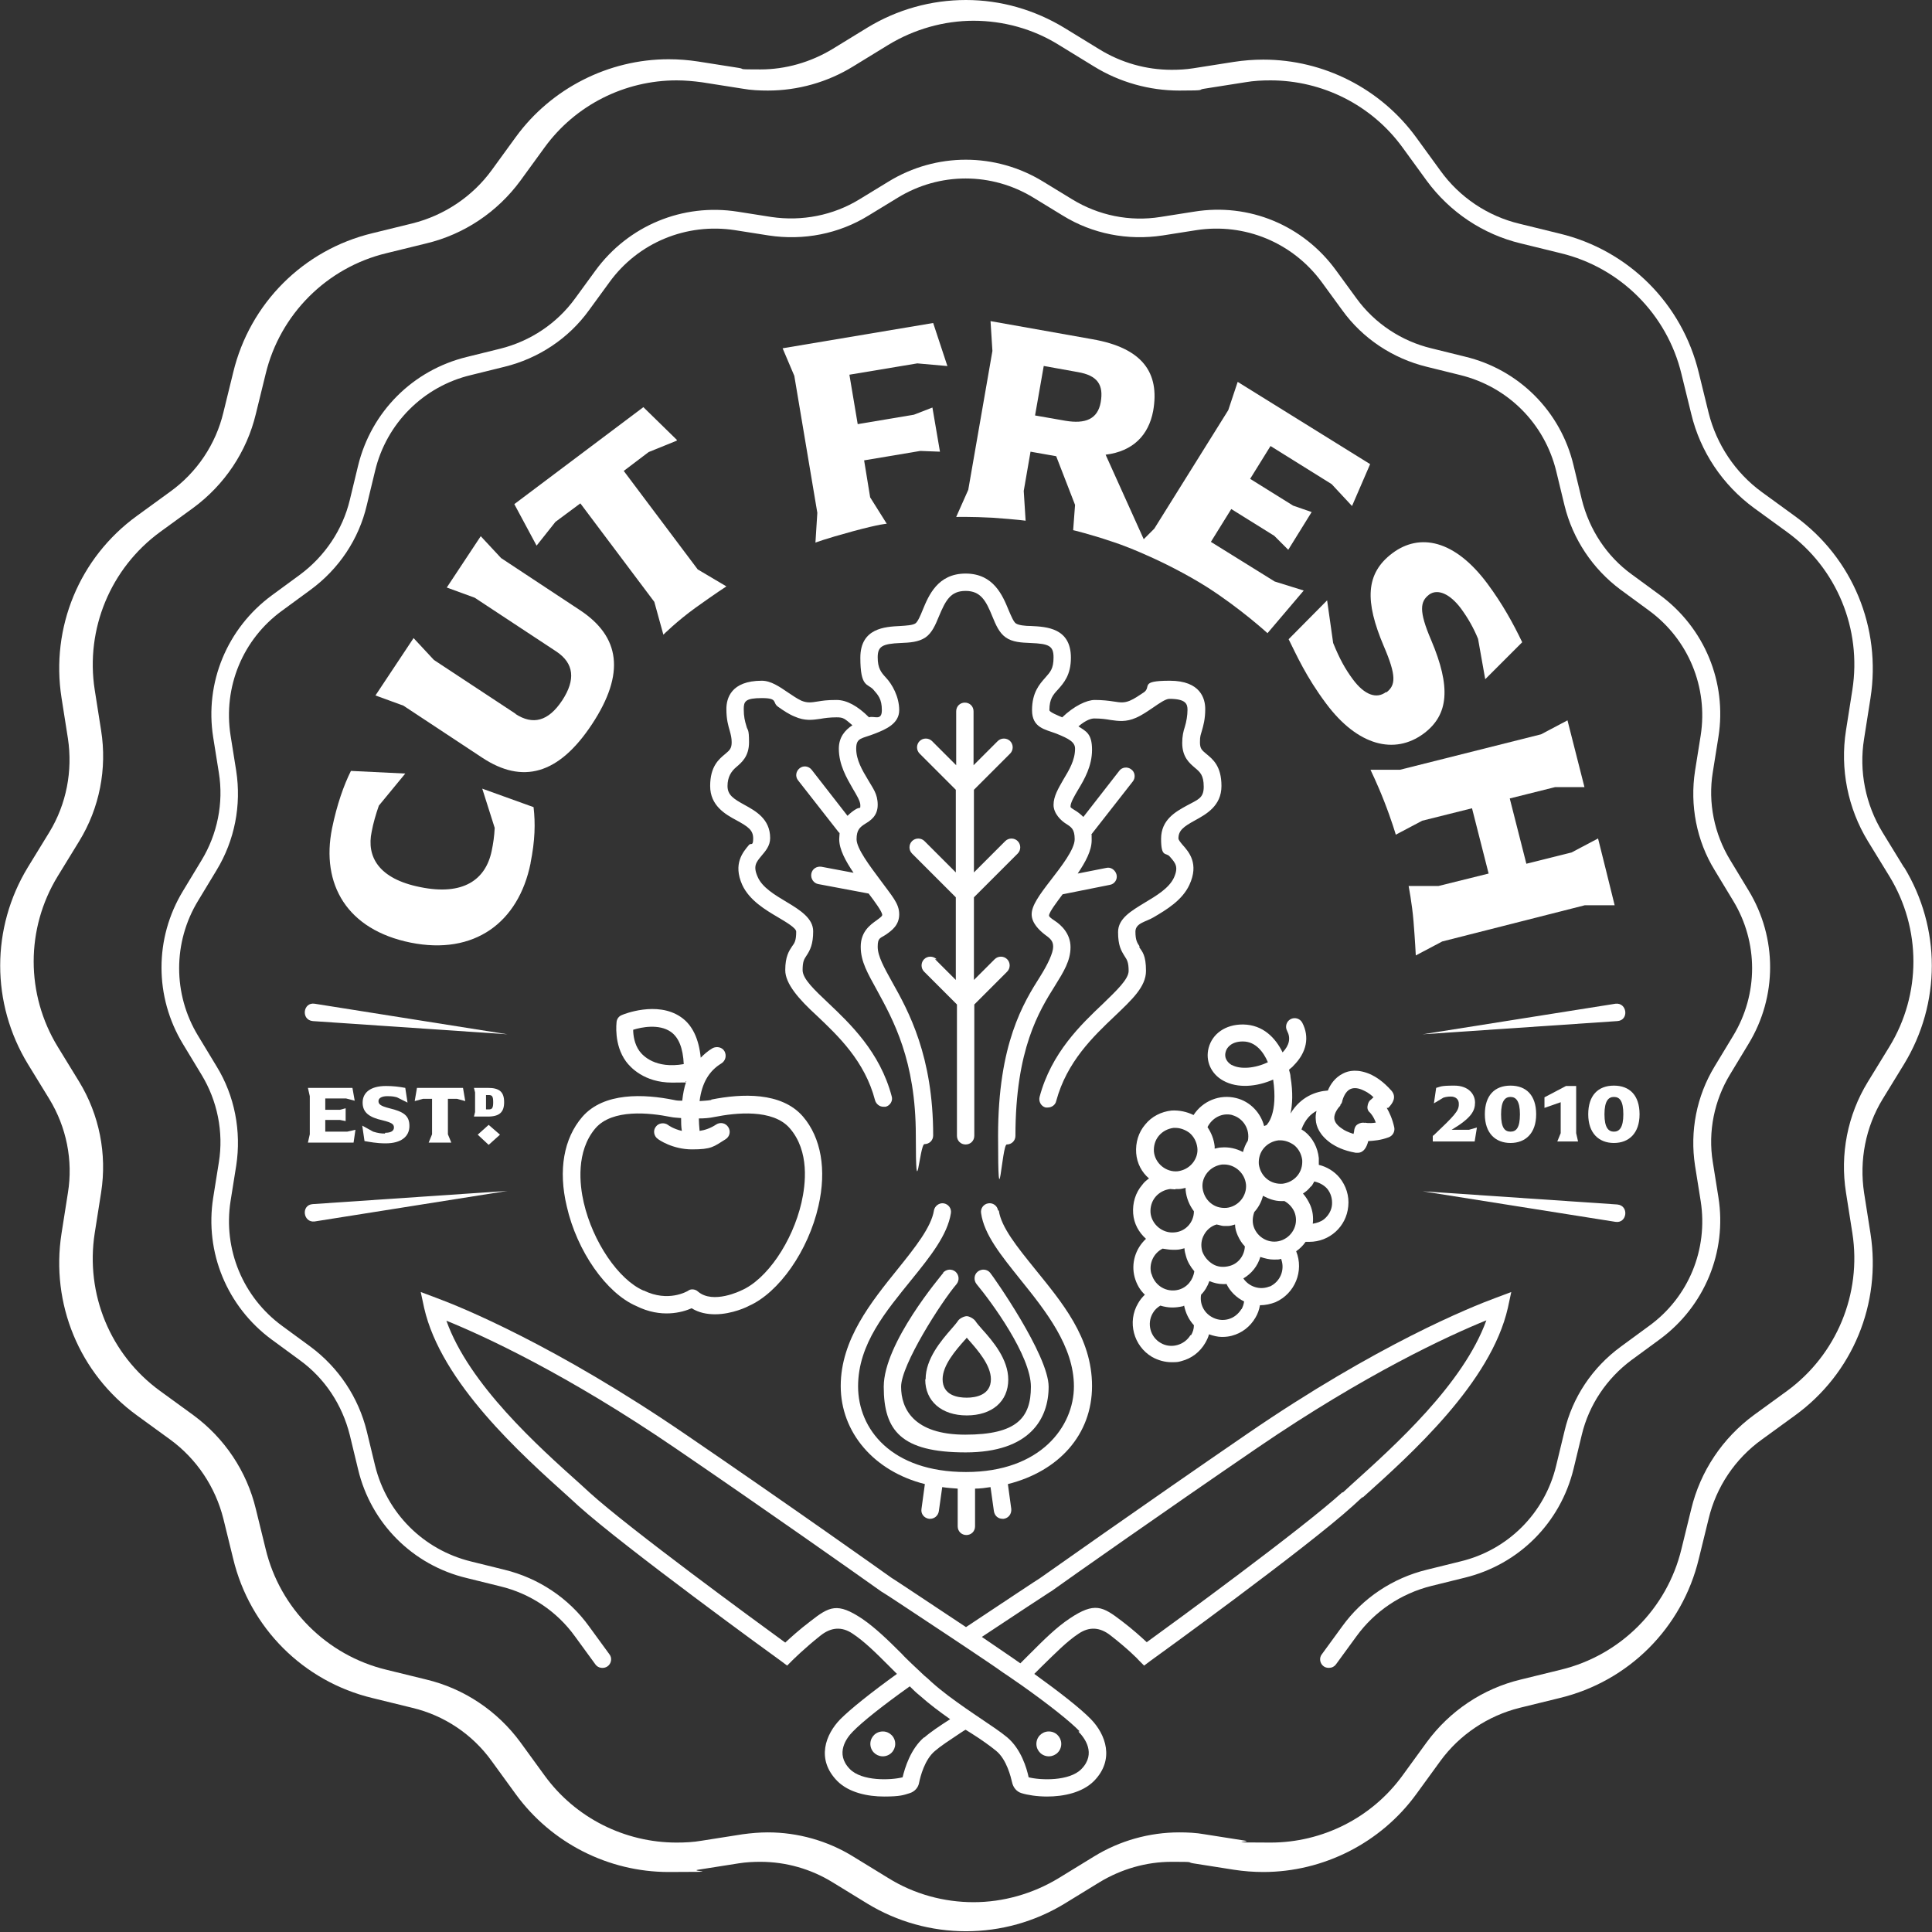
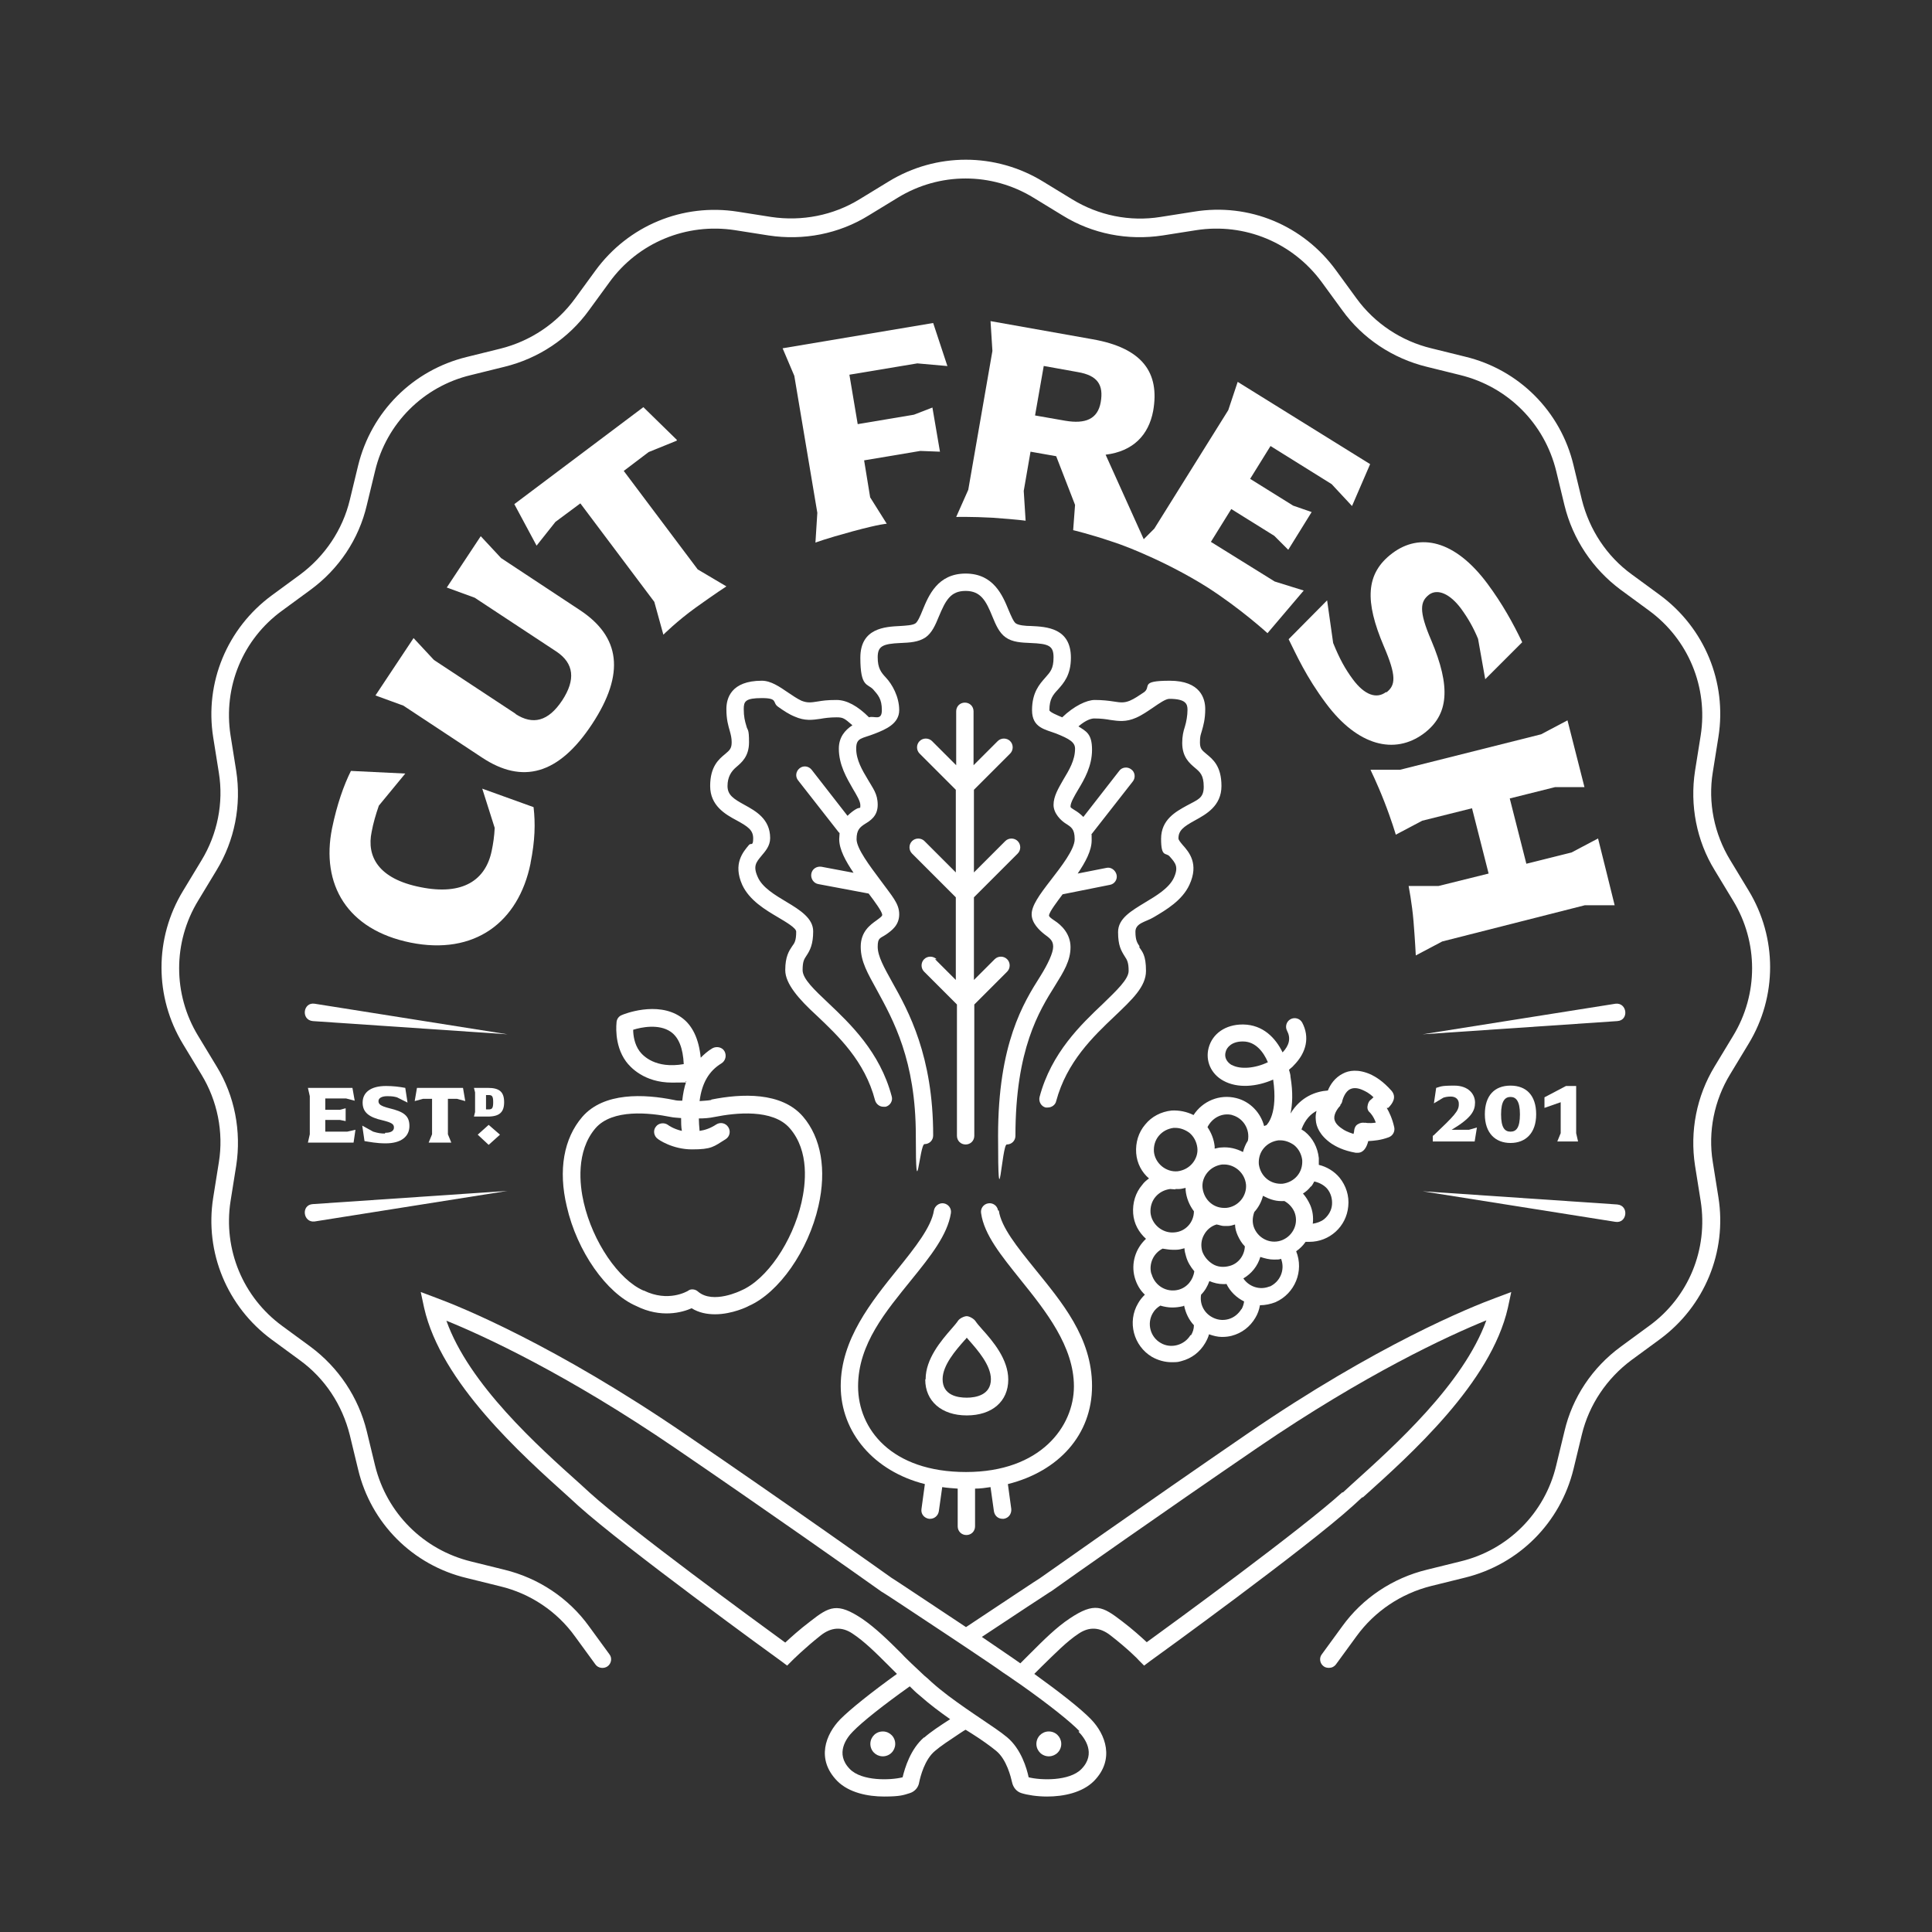
<svg xmlns="http://www.w3.org/2000/svg" id="Layer_1" version="1.1" viewBox="0 0 512 512">
  <rect x="0" y="0" width="512" height="512" fill="#333333" stroke="none" />
  <defs>
    <style>
      .st0 {
        fill: #fff;
      }
    </style>
  </defs>
-   <path class="st0" d="M504.6,229.9l-5.7-9.3c-4.5-7.4-6.3-16.2-4.9-24.8l1.7-10.8c2.9-18.6-4.7-37.1-20-48.2l-8.8-6.4c-7-5.1-12-12.6-14.1-21l-2.6-10.6c-4.4-18.3-18.6-32.5-36.9-36.9l-10.6-2.6c-8.4-2-15.9-7-21-14.1l-6.4-8.8c-9.4-12.9-24.5-20.6-40.5-20.6-2.6,0-5.2.2-7.8.6l-10.8,1.7c-1.9.3-3.8.4-5.7.4-6.8,0-13.4-1.9-19.1-5.4l-9.3-5.7C274.2,2.6,265.2,0,256,0s-18.2,2.5-26.1,7.3l-9.3,5.7c-5.8,3.5-12.4,5.4-19.1,5.4s-3.8-.1-5.7-.4l-10.8-1.7c-2.6-.4-5.2-.6-7.8-.6-15.9,0-31.1,7.7-40.5,20.6l-6.4,8.8c-5.1,7-12.6,12-21,14.1l-10.6,2.6c-18.3,4.4-32.5,18.6-36.9,36.9l-2.6,10.6c-2,8.4-7,15.9-14.1,21l-8.8,6.4c-15.3,11.1-22.9,29.6-20,48.2l1.7,10.8c1.3,8.6-.4,17.4-4.9,24.8l-5.7,9.3c-9.8,16.1-9.8,36.1,0,52.2l5.7,9.3c4.5,7.4,6.3,16.2,4.9,24.8l-1.7,10.8c-2.9,18.6,4.7,37.1,20,48.2l8.8,6.4c7,5.1,12,12.6,14.1,21l2.6,10.6c4.4,18.3,18.6,32.5,36.9,36.9l10.6,2.6c8.4,2,15.9,7,21,14.1l6.4,8.8c9.4,12.9,24.5,20.6,40.5,20.6s5.2-.2,7.8-.6l10.8-1.7c1.9-.3,3.8-.4,5.7-.4,6.8,0,13.4,1.9,19.1,5.4l9.3,5.7c7.9,4.8,16.9,7.3,26.1,7.3s18.2-2.5,26.1-7.3l9.3-5.7c5.8-3.5,12.4-5.4,19.1-5.4s3.8.1,5.7.4l10.8,1.7c2.6.4,5.2.6,7.8.6,15.9,0,31.1-7.7,40.5-20.6l6.4-8.8c5.1-7,12.6-12,21-14.1l10.6-2.6c18.3-4.4,32.5-18.6,36.9-36.9l2.6-10.6c2-8.4,7-15.9,14.1-21l8.8-6.4c15.3-11.1,22.9-29.6,20-48.2l-1.7-10.8c-1.3-8.6.4-17.4,4.9-24.8l5.7-9.3c9.8-16.1,9.8-36.1,0-52.2ZM500.7,277.4l-5.7,9.3c-5.4,8.8-7.4,19.2-5.8,29.3l1.7,10.8c2.5,16.1-4.2,32.2-17.3,41.8l-8.8,6.4c-8.3,6.1-14.2,14.9-16.6,24.9l-2.6,10.6c-3.8,15.8-16.2,28.2-32,32l-10.6,2.6c-10,2.4-18.8,8.3-24.9,16.6l-6.4,8.8c-8.2,11.3-21.3,17.8-35,17.8s-4.5-.2-6.7-.5l-10.8-1.7c-2.2-.4-4.5-.5-6.7-.5-7.9,0-15.8,2.2-22.6,6.4l-9.3,5.7c-6.9,4.2-14.8,6.4-22.6,6.4s-15.7-2.1-22.6-6.4l-9.3-5.7c-6.8-4.2-14.7-6.4-22.6-6.4-2.2,0-4.5.2-6.7.5l-10.8,1.7c-2.3.4-4.5.5-6.7.5-13.7,0-26.8-6.5-35-17.8l-6.4-8.8c-6.1-8.3-14.9-14.2-24.9-16.6l-10.6-2.6c-15.8-3.8-28.2-16.2-32-32l-2.6-10.6c-2.4-10-8.3-18.8-16.6-24.9l-8.8-6.4c-13.2-9.6-19.8-25.7-17.3-41.8l1.7-10.8c1.6-10.2-.5-20.6-5.8-29.3l-5.7-9.3c-8.5-13.9-8.5-31.3,0-45.2l5.7-9.3c5.4-8.8,7.4-19.2,5.8-29.3l-1.7-10.8c-2.5-16.1,4.2-32.2,17.3-41.8l8.8-6.4c8.3-6.1,14.2-14.9,16.6-24.9l2.6-10.6c3.8-15.8,16.2-28.2,32-32l10.6-2.6c10-2.4,18.8-8.3,24.9-16.6l6.4-8.8c8.2-11.3,21.3-17.8,35-17.8,2.2,0,4.5.2,6.7.5l10.8,1.7c2.2.4,4.5.5,6.7.5,7.9,0,15.8-2.2,22.6-6.4l9.3-5.7c6.9-4.2,14.8-6.4,22.6-6.4s15.7,2.1,22.6,6.4l9.3,5.7c6.8,4.2,14.7,6.4,22.6,6.4s4.5-.2,6.7-.5l10.8-1.7c2.3-.4,4.5-.5,6.7-.5,13.7,0,26.8,6.5,35,17.8l6.4,8.8c6.1,8.3,14.9,14.2,24.9,16.6l10.6,2.6c15.8,3.8,28.2,16.2,32,32l2.6,10.6c2.4,10,8.3,18.8,16.6,24.9l8.8,6.4c13.2,9.6,19.8,25.7,17.3,41.8l-1.7,10.8c-1.6,10.2.5,20.6,5.8,29.3l5.7,9.3c8.5,13.9,8.5,31.3,0,45.2Z" />
  <g>
    <path class="st0" d="M302,250.8c-.6-.9-1.1-1.6-1.1-3.9s2.8-2.6,4.8-3.8c3.4-2,7.6-4.5,9.5-8.6,2.6-5.6-.1-8.7-1.8-10.6-.5-.6-1.1-1.3-1.1-1.7,0-2.1,1.3-3.1,4.4-4.8,2.9-1.6,7-3.8,7-9.1s-2.3-7.1-4-8.5c-1.2-1-1.7-1.4-1.7-3.1s.2-1.9.5-3c.4-1.4.9-3.1.9-5.8s-1.2-7.5-9.4-7.5-4.7,1.6-6.9,3.1c-1.2.8-2.5,1.7-3.7,2.2-1.5.6-2.4.5-4.3.2-1.3-.2-2.9-.4-5-.4s-5.5,1.6-8.6,4.6c-1.2-.5-3.4-1.4-3.4-1.9,0-3,1-4.1,2.3-5.5,1.5-1.7,3.4-3.8,3.4-8.4,0-7.9-6.5-8.2-10.5-8.4-1.6,0-3.4-.2-4.1-.7-.6-.4-1.3-2.1-1.9-3.5-1.6-3.9-4-9.7-11.4-9.7s-9.8,5.8-11.4,9.7c-.6,1.5-1.3,3.1-1.9,3.5-.7.5-2.5.6-4.1.7-3.9.2-10.5.5-10.5,8.4s1.9,6.8,3.4,8.4c1.3,1.5,2.3,2.5,2.3,5.5s-2.1,1.4-3.4,1.9c-3-3-5.9-4.6-8.6-4.6s-3.7.2-5,.4c-1.8.3-2.8.4-4.3-.2-1.1-.5-2.4-1.4-3.6-2.2-2.2-1.5-4.5-3.1-6.9-3.1-8.2,0-9.4,4.7-9.4,7.5s.5,4.4.9,5.8c.3,1.1.5,1.9.5,3,0,1.6-.5,2.1-1.7,3.1-1.7,1.4-4,3.3-4,8.5s4,7.5,7,9.1c3.1,1.7,4.4,2.6,4.4,4.8s-.6,1.1-1.1,1.7c-1.6,1.9-4.3,5-1.8,10.6,1.9,4.1,6.1,6.6,9.5,8.6,2,1.2,4.8,2.8,4.8,3.8,0,2.3-.4,3-1.1,3.9-.8,1.2-1.8,2.7-1.8,6.3s3.6,7.7,8.3,12c5.7,5.4,12.8,12.1,15.5,22.5.3,1,1.2,1.7,2.2,1.7s.4,0,.6,0c1.2-.3,2-1.6,1.6-2.8-3.1-11.7-11-19.2-16.8-24.7-3.7-3.5-6.8-6.4-6.8-8.7s.4-2.9,1-3.8c1-1.5,1.8-3.1,1.8-6.5s-3.4-5.6-7.1-7.8c-3-1.8-6.4-3.8-7.6-6.6-1.3-2.9-.4-3.9,1-5.6,1-1.2,2.3-2.6,2.3-4.7,0-5.1-3.9-7.2-6.8-8.8-2.9-1.6-4.5-2.6-4.5-5s1-3.9,2.3-5c1.4-1.2,3.4-2.8,3.4-6.6s-.4-3-.7-4.3c-.4-1.3-.7-2.5-.7-4.5s.4-2.9,4.8-2.9,2.7,1.2,4.3,2.3c1.4,1,2.9,2,4.4,2.6,2.7,1.2,4.7.9,6.8.6,1.1-.2,2.5-.4,4.3-.4s2.1.3,4.2,2.1c-2,1.3-3.6,3.2-3.6,6.2,0,4.3,2.1,7.8,3.7,10.6,1,1.7,2,3.3,2,4.4s0,.4-1.1,1c-.7.4-1.5,1-2.3,1.8l-9.5-12.2c-.8-1-2.2-1.2-3.2-.4-1,.8-1.2,2.2-.4,3.2l10.8,13.8c0,0,.2.1.2.2,0,.5-.1,1-.1,1.6,0,2.7,1.7,5.8,3.8,8.9l-8.5-1.6c-1.3-.2-2.5.6-2.7,1.9-.2,1.2.6,2.5,1.9,2.7l13.3,2.5c1.6,2.1,3.5,4.7,3.6,5.6,0,.4-.3.6-1.5,1.5-1.7,1.2-4.2,3-4.2,7s1.9,7.1,4.3,11.5c4.3,7.9,10.3,18.6,10.3,38.5s1,2.3,2.3,2.3,2.3-1,2.3-2.3c0-21-6.5-32.9-10.9-40.7-2.1-3.8-3.8-6.8-3.8-9.3s.7-2.2,2.3-3.3c1.4-1,3.4-2.4,3.4-5.3s-1.9-4.8-5.1-9.2c-2.6-3.5-6.2-8.2-6.2-10.7s.9-3.2,2.3-4.1c1.3-.8,3.3-2,3.3-5s-1.3-4.4-2.6-6.7c-1.5-2.5-3.1-5.2-3.1-8.2s1.5-2.6,5-4c2.8-1.1,6.4-2.6,6.4-6.2s-1.9-6.9-3.5-8.6c-1.3-1.4-2.2-2.5-2.2-5.4s1.2-3.6,6.1-3.8c2.3-.1,4.7-.2,6.6-1.5,1.7-1.2,2.6-3.3,3.5-5.5,1.8-4.3,3.1-6.8,7.1-6.8s5.4,2.6,7.1,6.8c.9,2.2,1.8,4.3,3.5,5.5,1.8,1.3,4.2,1.4,6.6,1.5,4.8.2,6.1.7,6.1,3.8s-.9,3.9-2.2,5.4c-1.5,1.7-3.5,3.9-3.5,8.6s3.5,5.1,6.4,6.2c3.5,1.4,5,2.3,5,4,0,3.1-1.6,5.7-3.1,8.2-1.3,2.3-2.6,4.4-2.6,6.7s2,4.2,3.3,5c1.4.9,2.3,1.4,2.3,4.1s-3.6,7.3-6.3,10.8c-3.1,4-5.1,6.8-5.1,9.1s2,4.2,3.4,5.3c1.5,1.1,2.3,1.7,2.3,3.3s-1.4,4.6-3.4,7.8c-4.5,7.1-11.2,17.9-11.2,42.3s1,2.3,2.3,2.3,2.3-1,2.3-2.3c0-23,6.3-33.1,10.5-39.8,2.3-3.7,4.1-6.6,4.1-10.2s-2.5-5.9-4.2-7c-1.2-.8-1.5-1.1-1.5-1.4.1-1,2.2-3.7,3.6-5.6l12.5-2.5c1.3-.2,2.1-1.5,1.8-2.7s-1.5-2.1-2.7-1.8l-7.6,1.5c2.1-3.1,3.7-6.1,3.7-8.8s0-1.1-.1-1.6c0,0,.2-.1.2-.2l10.8-13.8c.8-1,.6-2.5-.4-3.2-1-.8-2.5-.6-3.2.4l-9.5,12.2c-.8-.8-1.6-1.4-2.3-1.8-1.1-.7-1.1-.7-1.1-1,0-1,1-2.7,2-4.4,1.7-2.8,3.7-6.3,3.7-10.6s-1.6-4.9-3.6-6.2c2.1-1.8,3.5-2.1,4.2-2.1,1.8,0,3.2.2,4.3.4,2.1.3,4.1.6,6.8-.6,1.6-.7,3-1.7,4.5-2.7,1.6-1.1,3.3-2.3,4.3-2.3,4.4,0,4.8,1.4,4.8,2.9s-.3,3.2-.7,4.5c-.4,1.2-.7,2.5-.7,4.3,0,3.8,2,5.4,3.4,6.6,1.3,1.1,2.3,1.9,2.3,5s-1.6,3.4-4.5,5c-2.9,1.6-6.8,3.7-6.8,8.8s1.3,3.5,2.3,4.7c1.5,1.7,2.4,2.7,1.1,5.6-1.3,2.8-4.7,4.8-7.7,6.6-3.6,2.2-7.1,4.2-7.1,7.8s.8,4.9,1.8,6.5c.6.9,1,1.6,1,3.8s-3.2,5.2-6.8,8.7c-5.8,5.5-13.7,13-16.8,24.7-.3,1.2.4,2.5,1.6,2.8.2,0,.4,0,.6,0,1,0,2-.7,2.2-1.7,2.8-10.4,9.8-17.1,15.5-22.5,4.6-4.4,8.3-7.8,8.3-12s-1-5.1-1.8-6.3Z" />
    <path class="st0" d="M248.2,254.2c-.9-.9-2.4-.9-3.3,0-.9.9-.9,2.4,0,3.3l8.7,8.7v34.8c0,1.3,1,2.3,2.3,2.3s2.3-1,2.3-2.3v-34.8l8.7-8.7c.9-.9.9-2.4,0-3.3-.9-.9-2.4-.9-3.3,0l-5.5,5.5v-21.9l11.6-11.6c.9-.9.9-2.4,0-3.3-.9-.9-2.4-.9-3.3,0l-8.3,8.3v-21.9l9.6-9.6c.9-.9.9-2.4,0-3.3-.9-.9-2.4-.9-3.3,0l-6.4,6.4v-14.3c0-1.3-1-2.3-2.3-2.3s-2.3,1-2.3,2.3v14.3l-6.4-6.4c-.9-.9-2.4-.9-3.3,0-.9.9-.9,2.4,0,3.3l9.6,9.6v21.9l-8.3-8.3c-.9-.9-2.4-.9-3.3,0-.9.9-.9,2.4,0,3.3l11.6,11.6v21.9l-5.5-5.5Z" />
-     <path class="st0" d="M250,337.3c-.6.8-15.8,18.6-15.8,30.2s4.6,17.4,21.7,17.4,22-9,22-17.4-14.8-29.4-15.5-30.2c-.8-1-2.3-1.1-3.3-.3-1,.8-1.1,2.3-.3,3.3,4,4.8,14.4,19,14.4,27.2s-3.7,12.7-17.4,12.7-17-6.9-17-12.7,10.6-22.4,14.7-27.2c.8-1,.7-2.4-.3-3.3-1-.8-2.4-.7-3.3.3Z" />
    <path class="st0" d="M245.2,365.6c0,5.7,4.3,9.5,11,9.5s11-3.7,11-9.5c0-5.4-4.1-10.2-6.9-13.3-.8-.9-1.4-1.6-1.8-2.2-.4-.6-1.6-1.3-2.3-1.3s-1.9.6-2.3,1.2c-.4.6-1,1.3-1.7,2.1-2.8,3.2-6.9,8-6.9,13.4ZM255.6,355.2c.2-.2.4-.4.6-.7.2.2.4.5.6.7,2.3,2.6,5.8,6.6,5.8,10.3,0,4.2-4,4.9-6.4,4.9s-6.4-.6-6.4-4.9c0-3.7,3.5-7.7,5.8-10.3Z" />
    <path class="st0" d="M264.5,320.8c-.2-1.3-1.4-2.1-2.6-1.9-1.3.2-2.1,1.4-1.9,2.6.8,5.7,5.3,11.2,10.5,17.7,6.6,8.2,14.1,17.6,14.1,28.2s-8.8,22.7-28.6,22.7-28.6-11.4-28.6-22.7,7.5-20,14.1-28.2c5.2-6.4,9.6-12,10.5-17.7.2-1.3-.7-2.4-1.9-2.6-1.2-.2-2.4.7-2.6,1.9-.7,4.4-5,9.8-9.5,15.4-7.1,8.8-15.2,18.8-15.2,31.1s8.8,22.6,22.3,26l-.9,6.6c-.2,1.3.7,2.4,2,2.6.1,0,.2,0,.3,0,1.1,0,2.1-.8,2.3-2l.9-6.4c1.3.2,2.7.3,4.1.4v10c0,1.3,1,2.3,2.3,2.3s2.3-1,2.3-2.3v-10c1.4,0,2.8-.2,4.1-.4l.9,6.4c.2,1.2,1.1,2,2.3,2s.2,0,.3,0c1.3-.2,2.1-1.3,2-2.6l-.9-6.6c13.5-3.4,22.3-13.1,22.3-26s-8.1-22.3-15.2-31.1c-4.6-5.7-8.9-11-9.5-15.4Z" />
    <path class="st0" d="M367.9,293.6c1.3-1.3,2.2-2.9.9-4.5-2.3-2.6-4.2-3.7-5.4-4.3-3.5-1.6-6-1.1-7.5-.3-2.2,1.1-3.4,3-4,4.5-3.1.2-7.2,1.6-9.9,6.1.5-2.4.7-5.5,0-9.7,0-.6-.2-1.2-.4-1.9.4-.4.9-.7,1.2-1.1,3.5-3.5,4.3-7.6,2.3-11.4-.6-1.1-2-1.5-3.1-.9-1.1.6-1.5,2-.9,3.1,1,1.9.6,3.8-1.2,5.7-1.9-3.9-5.2-7.3-10.4-7.4h-.2c-4.5,0-8,2.4-9,6.2-.9,3.4.6,6.9,3.9,8.7,3.8,2.1,8.9,1.6,13.2-.3,0,0,0,0,0,0,1.3,9-1.5,11.8-1.8,12.1-.2,0-.4.2-.6.2-.9-3.5-3.7-6.5-7.4-7.4-4.4-1.1-8.9.8-11.3,4.5-1.8-.9-3.8-1.3-5.8-1.2-2.8.3-5.3,1.6-7,3.7-1.8,2.1-2.6,4.8-2.4,7.6.2,2.7,1.5,5.1,3.4,6.7-.7.5-1.3,1-1.8,1.7-1.8,2.1-2.6,4.8-2.4,7.6.2,2.7,1.5,5,3.4,6.7-2.8,2.6-4,6.5-3,10.2.5,1.8,1.4,3.4,2.7,4.6-.7.7-1.3,1.4-1.8,2.3-2.9,4.9-1.2,11.3,3.7,14.2,1.6.9,3.4,1.4,5.2,1.4s1.8-.1,2.6-.3c2.7-.7,4.9-2.4,6.3-4.8.4-.7.8-1.5,1-2.3,1.1.4,2.3.7,3.4.7s1.8-.1,2.6-.3c2.7-.7,4.9-2.4,6.3-4.8.6-1,1-2.1,1.2-3.3,0,0,0,0,0,0,1.4,0,2.8-.3,4.1-.8,5.2-2.3,7.6-8.3,5.5-13.5,1-.7,1.8-1.5,2.5-2.5.3,0,.7,0,1,0,5.3,0,9.8-4,10.3-9.4.3-2.8-.6-5.5-2.3-7.6-1.4-1.7-3.4-2.9-5.5-3.4,0-.6,0-1.2,0-1.8-.3-2.8-1.6-5.3-3.7-7-.3-.2-.6-.4-.9-.6,1-2.7,2.5-4.1,4-4.9-.2.7-.3,1.5-.2,2.4.1,1.7,1,4.1,4.2,6.3,1.1.7,3,1.8,6.4,2.4.2,0,.3,0,.5,0,1.6,0,2.4-1.5,2.8-3.1,1.6-.1,3.2-.2,5.4-1,1.1-.4,1.7-1.5,1.5-2.6-.5-2.3-1.3-4-2-5.2ZM326.5,282.3c-1.4-.8-2.1-2.1-1.7-3.5.3-1.3,1.7-2.8,4.5-2.8s0,0,.1,0c3.4,0,5.5,2.9,6.6,5.5-3.3,1.6-7.3,2-9.6.7ZM340.2,318.2c1.2.6,2.2,1.6,2.8,2.9.6,1.4.6,3,0,4.4-.6,1.4-1.7,2.5-3.1,3.1-1.4.6-3,.6-4.4,0-1.4-.6-2.5-1.7-3.1-3.1-.6-1.4-.5-2.9,0-4.3,1.1-1.2,1.9-2.7,2.3-4.3,1.5.8,3.1,1.4,4.8,1.4s.5,0,.8,0ZM325.8,335.5c-1.5.4-3.1.3-4.4-.5s-2.3-2-2.8-3.4c-.4-1.5-.3-3,.5-4.4.7-1.3,1.9-2.3,3.3-2.7.7.1,1.3.4,2,.4s.6,0,1,0c.6,0,1.3-.2,1.9-.4,0,1,.3,2,.7,2.9.5,1.1,1.1,2.1,1.9,2.9-.1,2.4-1.7,4.6-4.1,5.2ZM305.1,337.5c-.7-2.6.6-5.4,3-6.6h0c.8.1,1.7.3,2.6.3s.6,0,1,0c.7,0,1.5-.2,2.2-.4,0,.7.2,1.4.4,2.1.4,1.5,1.2,2.8,2.2,4-.3,2.3-1.9,4.3-4.2,4.9-3.1.8-6.2-1-7.1-4.1ZM330.2,313.8c.3,3.2-2.1,6-5.2,6.3-1.6.1-3-.3-4.2-1.3-1.2-1-1.9-2.4-2.1-3.9s.3-3,1.3-4.2c1-1.2,2.4-1.9,3.9-2.1.2,0,.4,0,.5,0,2.9,0,5.5,2.3,5.8,5.3ZM326.5,295.5c3,.8,4.8,3.8,4.2,6.8-.6.9-1,1.9-1.3,3-1.7-.9-3.7-1.4-5.8-1.2-.6,0-1.1.2-1.7.3,0-.2,0-.4,0-.6-.2-1.9-.9-3.6-1.9-5.1,1.2-2.4,3.8-3.9,6.6-3.2ZM307.1,301c1-1.2,2.4-1.9,3.9-2.1.2,0,.4,0,.5,0,1.3,0,2.6.5,3.7,1.3,1.2,1,1.9,2.4,2.1,3.9s-.3,3-1.3,4.2c-1,1.2-2.4,1.9-3.9,2.1-3.1.3-6-2.1-6.3-5.2-.1-1.5.3-3,1.3-4.2ZM311.5,315.1c.3,0,.6,0,1,0,.6,0,1.1-.2,1.7-.3,0,.2,0,.4,0,.6.2,2.1,1,4,2.2,5.6,0,2.9-2.2,5.4-5.2,5.6-3.1.3-6-2.1-6.3-5.2-.1-1.5.3-3,1.3-4.2,1-1.2,2.4-1.9,3.9-2.1h0c.4,0,.9.1,1.4.1ZM315.5,353.8c-1.6,2.7-5.2,3.7-7.9,2.1-2.8-1.6-3.7-5.2-2.1-7.9.5-.9,1.2-1.5,2-2,1,.3,2.1.5,3.1.5s1.8-.1,2.7-.3c.2,0,.3-.1.5-.2.4,1.9,1.2,3.7,2.6,5.2h0c0,1-.3,1.9-.8,2.7ZM329,346.9c-.8,1.3-2,2.3-3.5,2.7-1.5.4-3,.2-4.4-.6-2.1-1.2-3.2-3.5-2.8-5.9,1-1,1.7-2.2,2.2-3.6,1.2.5,2.4.8,3.7.8s.5,0,.8-.1c1,2.1,2.7,3.7,4.7,4.7-.1.7-.3,1.4-.7,2.1ZM336.5,340.9c-2.6,1.1-5.5.1-7-2.1,2.2-1.3,3.8-3.3,4.5-5.7,1.2.4,2.4.7,3.6.7s1.3,0,1.9-.2c1.1,2.9-.2,6.1-3.1,7.4ZM347.4,314.5c.4-.4.6-.9.9-1.4,1.3.3,2.5.9,3.4,1.9,1,1.2,1.4,2.7,1.3,4.2-.1,1.5-.9,2.9-2.1,3.9-.9.7-1.9,1-3,1.2.2-1.7,0-3.4-.7-5-.5-1.1-1.1-2.1-1.9-3,.8-.5,1.5-1.1,2.1-1.9ZM343.8,311.6c-1,1.2-2.4,1.9-3.9,2.1-1.5.1-3-.3-4.2-1.3s-1.9-2.4-2.1-3.9c-.1-1.5.3-3,1.3-4.2,1-1.2,2.4-1.9,3.9-2.1.2,0,.4,0,.5,0,1.3,0,2.6.5,3.7,1.3,1.2,1,1.9,2.4,2.1,3.9.1,1.5-.3,3-1.3,4.2ZM361.7,297.6c-.6-.2-1.3,0-1.8.3-.6.3-.9.9-1,1.5,0,.3-.1.7-.2,1.1-1.6-.5-2.5-1-2.9-1.3-1.4-.9-2.1-1.8-2.2-2.8-.1-1.4,1.1-2.9,1.6-3.4,0,0,0-.1,0-.2.2-.2.4-.5.5-.9,0,0,0,0,0-.1.2-.7.8-2.6,2.2-3.2.9-.4,2.1-.3,3.5.4.4.2,1.4.6,2.6,1.8-.3.2-.5.5-.8.7-.5.4-.7,1-.8,1.7s.2,1.3.7,1.7c0,0,.9.9,1.5,2.6-1.8.3-3,0-3,0Z" />
    <path class="st0" d="M188.5,291.5c-1,.2-2.1.2-3.1.3.6-4.8,2.5-8,5.8-10,1.1-.7,1.4-2.1.8-3.2s-2.1-1.4-3.2-.8c-1.2.7-2.2,1.6-3.1,2.5-.5-5-2.2-8.7-5.3-10.8-6.3-4.3-15.2-.7-15.6-.5-.8.3-1.3,1-1.4,1.8,0,.2-.8,6,2.5,10.5,1.1,1.5,4.8,5.6,12.2,5.6s2.5-.2,3.8-.4c-.6,1.7-.9,3.4-1.1,5.2-.7,0-1.4,0-2.2-.2-7.9-1.6-18.6-2.1-24.3,4.5-4.9,5.7-6.4,14.1-4.1,23.7,2.7,11.9,10.5,23,18.4,26.4,6.6,3.3,12.2,1.7,14.7.6,1.9,1.2,4.1,1.6,6.2,1.6,4.6,0,8.8-2.1,8.9-2.2,8-3.5,15.8-14.6,18.5-26.5,2.2-9.6.7-18.1-4.1-23.7-5.7-6.6-16.3-6.1-24.3-4.5ZM169.5,278.6c-1.4-1.9-1.7-4.3-1.7-5.7,2.2-.7,6.8-1.6,9.9.5,2.2,1.5,3.3,4.4,3.5,8.6-7.5,1.3-10.8-2.2-11.7-3.4ZM212.4,318.7c-2.4,10.4-9.2,20.4-16,23.3,0,0-7.4,3.7-11.4.3-.4-.4-1-.6-1.5-.6s-.8.1-1.2.4c-.2.1-5.2,3.1-11.7-.1,0,0,0,0-.1,0-6.6-2.9-13.4-12.9-15.8-23.3-1.1-4.7-2.1-13.6,3.1-19.7,4.5-5.2,14.4-4.1,19.9-3,.9.2,1.9.2,2.8.3,0,1.1,0,2.3.2,3.4-2.2-.5-3.6-1.5-3.7-1.6-1-.7-2.5-.5-3.2.5-.8,1-.5,2.5.5,3.2.2.2,3.9,2.8,9.1,2.8s5.7-.7,8.9-2.7c1.1-.7,1.4-2.1.7-3.2-.7-1.1-2.1-1.4-3.2-.7-1.5,1-3,1.5-4.4,1.7-.1-1.2-.2-2.3-.2-3.3,1.4,0,2.8-.1,4.2-.4,5.5-1.1,15.4-2.2,19.9,3,5.3,6.1,4.2,14.9,3.1,19.7Z" />
    <path class="st0" d="M82.9,270.6l51.6,3.5-51.1-8.1c-3.1-.5-3.7,4.3-.5,4.6Z" />
    <path class="st0" d="M428.1,266l-51.1,8.1,51.6-3.5c3.2-.2,2.6-5-.5-4.6Z" />
    <path class="st0" d="M83.4,323.7l51.1-8.1-51.6,3.5c-3.2.2-2.6,5,.5,4.6Z" />
    <path class="st0" d="M428.6,319.2l-51.6-3.5,51.1,8.1c3.1.5,3.7-4.3.5-4.6Z" />
  </g>
  <g>
    <path class="st0" d="M463.4,236l-4.9-8.1c-4.2-6.9-5.9-15.2-4.6-23.2l1.5-9.4c2.3-14.5-3.7-28.9-15.5-37.6l-7.5-5.5c-6.6-4.8-11.2-11.8-13.2-19.8l-2.2-9.1c-3.4-14.3-14.5-25.4-28.8-28.8l-8.9-2.2c-7.9-1.9-15-6.6-19.8-13.2l-5.4-7.4c-8.7-12-23.1-18-37.7-15.6l-8.9,1.4c-8.1,1.3-16.4-.4-23.4-4.7l-7.7-4.7c-12.6-7.7-28.3-7.7-40.9,0l-7.7,4.7c-7,4.3-15.3,5.9-23.4,4.7l-8.9-1.4c-14.6-2.3-29,3.7-37.7,15.6l-5.4,7.4c-4.8,6.6-11.8,11.3-19.8,13.3l-8.9,2.2c-14.3,3.5-25.3,14.5-28.8,28.8l-2.2,9.1c-1.9,7.9-6.6,14.9-13.2,19.8l-7.5,5.5c-11.8,8.7-17.8,23.1-15.5,37.6l1.5,9.4c1.3,8-.4,16.3-4.6,23.2l-4.9,8.1c-7.6,12.5-7.6,28.1,0,40.6l4.9,8.1c4.2,6.9,5.9,15.2,4.6,23.2l-1.5,9.4c-2.3,14.5,3.7,28.9,15.5,37.6l7.5,5.5c6.6,4.8,11.2,11.8,13.2,19.8l2.2,9.1c3.4,14.3,14.5,25.4,28.8,28.8l8.9,2.2c7.9,1.9,15,6.6,19.8,13.3l5.4,7.4c.7,1,2.2,1.2,3.2.5,1-.7,1.3-2.2.5-3.2l-5.4-7.4c-5.4-7.5-13.4-12.8-22.4-15l-8.9-2.2c-12.6-3.1-22.3-12.8-25.4-25.4l-2.2-9.1c-2.2-9-7.5-16.9-14.9-22.4l-7.5-5.5c-10.4-7.6-15.7-20.3-13.7-33.1l1.5-9.4c1.4-9.1-.4-18.5-5.2-26.3l-4.9-8.1c-6.7-11-6.7-24.8,0-35.8l4.9-8.1c4.8-7.9,6.6-17.2,5.2-26.3l-1.5-9.4c-2-12.8,3.2-25.5,13.7-33.1l7.5-5.5c7.5-5.5,12.8-13.4,14.9-22.4l2.2-9.1c3-12.6,12.8-22.4,25.4-25.4l8.9-2.2c9-2.2,17-7.5,22.4-15l5.4-7.4c7.6-10.5,20.4-15.8,33.3-13.8l8.9,1.4c9.2,1.4,18.6-.4,26.5-5.3l7.7-4.7c11.1-6.8,24.9-6.8,36,0l7.7,4.7c7.9,4.9,17.3,6.7,26.5,5.3l8.9-1.4c12.9-2,25.6,3.3,33.3,13.8l5.4,7.4c5.4,7.5,13.4,12.8,22.4,15l8.9,2.2c12.6,3.1,22.3,12.8,25.4,25.4l2.2,9.1c2.2,9,7.5,16.9,14.9,22.4l7.5,5.5c10.4,7.6,15.7,20.3,13.7,33.1l-1.5,9.4c-1.4,9.1.4,18.5,5.2,26.3l4.9,8.1c6.7,11,6.7,24.8,0,35.8l-4.9,8.1c-4.8,7.9-6.6,17.2-5.2,26.3l1.5,9.4c2,12.8-3.2,25.5-13.7,33.1l-7.5,5.5c-7.5,5.5-12.8,13.4-14.9,22.4l-2.2,9.1c-3,12.6-12.8,22.4-25.4,25.4l-8.9,2.2c-9,2.2-17,7.5-22.4,15l-5.4,7.4c-.8,1-.5,2.5.5,3.2.4.3.9.4,1.4.4.7,0,1.4-.3,1.9-1l5.4-7.4c4.8-6.6,11.8-11.3,19.8-13.3l8.9-2.2c14.3-3.5,25.3-14.5,28.8-28.8l2.2-9.1c1.9-7.9,6.6-14.9,13.2-19.8l7.5-5.5c11.8-8.7,17.8-23.1,15.5-37.6l-1.5-9.4c-1.3-8,.4-16.3,4.6-23.2l4.9-8.1c7.6-12.5,7.6-28.1,0-40.6Z" />
    <path class="st0" d="M233.4,458.9c-1.8.3-3,2-2.7,3.8.3,1.8,2,3,3.8,2.7s3-2,2.7-3.8c-.3-1.8-2-3-3.8-2.7Z" />
    <path class="st0" d="M361.2,396.8c12.7-11.4,33.9-30.4,38.4-50.2l.9-4.2-4,1.5c-6.8,2.5-31.6,12.5-66,36.1-28,19.2-54.4,37.9-55,38.3-.1,0-10,6.6-19.5,12.9-9.5-6.3-19.4-12.9-19.8-13.1-1.1-.8-27-19.2-54.7-38.1-34.4-23.5-59.2-33.6-66-36.1l-4-1.5.9,4.2c4.5,19.8,25.7,38.8,38.4,50.2l2.4,2.2c12.2,11,52.1,40,53.8,41.2l1.6,1.2,1.4-1.4s3.2-3.2,7.5-6.6q4.2-3.3,8.4-.5c3.2,2.1,6.3,5.2,9.8,8.7.6.6,1.3,1.3,2,2-6.8,4.9-12.3,9.3-15,12-3.9,4-6.5,10.6-.8,16.4,3.1,3.1,8.1,4.1,12.4,4.1s5.2-.4,6.8-.9c1.3-.4,2.3-1.5,2.5-2.9.3-1.4,1.4-6,4.2-8.3,1.5-1.3,3.8-2.8,6.5-4.6.5-.3,1-.7,1.6-1,.5.3,1.1.7,1.6,1,2.7,1.7,4.9,3.3,6.5,4.6,2.8,2.3,3.9,7,4.2,8.3.3,1.4,1.2,2.5,2.5,2.9,1.6.5,4.1.9,6.8.9,4.3,0,9.3-1,12.4-4.1,5.6-5.7,3.1-12.4-.8-16.4-2.6-2.7-8.2-7.1-15-12,.7-.7,1.4-1.4,2-2,3.6-3.5,6.6-6.6,9.8-8.7q4.2-2.8,8.4.5c4.4,3.4,7.5,6.5,7.5,6.6l1.4,1.4,1.6-1.2c1.7-1.2,41.6-30.1,53.8-41.2l2.4-2.2ZM244.9,460.4c-3.6,3.1-5.1,8.1-5.7,10.6-3.1.8-10.8,1.1-14-2.2-4-4.1-.8-8.3.8-9.9,2.5-2.6,8.2-7.1,15.1-12,.8.8,1.6,1.6,2.6,2.4,2.7,2.4,5.4,4.4,8.1,6.3-2.8,1.8-5.2,3.4-6.9,4.9ZM285.8,458.9c1.6,1.6,4.8,5.8.8,9.9-3.2,3.3-10.9,3-14,2.2-.5-2.4-2-7.5-5.7-10.6-1.8-1.5-4.1-3-6.9-4.9h0c-1.3-.9-2.7-1.8-4.1-2.8-3-2.1-6.1-4.3-9.1-7-.6-.6-1.2-1.1-1.8-1.6-1.2-1.1-2.3-2.2-3.4-3.2-.9-.9-1.8-1.7-2.6-2.6-3.7-3.7-7-6.9-10.5-9.3-6.6-4.4-8.7-3.3-13.8.7-2.9,2.2-5.2,4.3-6.6,5.6-7.7-5.6-41.2-30.1-51.8-39.7l-2.4-2.2c-11.3-10.1-29.6-26.5-35.6-43.4,10.1,4.1,32,14.2,60.7,33.8,23.9,16.3,48,33.3,54.6,38l.5.3c.1,0,9,5.9,17.9,11.8,1.4.9,2.8,1.9,4.2,2.8,3.7,2.5,7.2,4.8,9.7,6.6.4.3.8.5,1.2.8,1.3.9,2.6,1.8,3.9,2.7,6.9,4.9,12.6,9.4,15.1,12ZM355.7,395.5c-10.7,9.7-44.2,34.2-51.8,39.7-1.4-1.3-3.7-3.4-6.6-5.6-5.1-3.9-7.2-5.1-13.8-.7-3.6,2.4-6.8,5.6-10.5,9.3-.8.8-1.7,1.7-2.6,2.6-.7-.5-1.3-.9-2-1.4-2.2-1.5-5.1-3.5-8.2-5.6,8.9-5.9,17.7-11.7,17.9-11.8l.5-.3c4.6-3.3,29-20.5,54.6-38,28.7-19.6,50.6-29.7,60.7-33.8-6.1,16.9-24.4,33.3-35.6,43.4l-2.4,2.2Z" />
    <path class="st0" d="M277.4,465.4c1.8.3,3.5-.9,3.8-2.7s-.9-3.5-2.7-3.8c-1.8-.3-3.5.9-3.8,2.7-.3,1.8.9,3.5,2.7,3.8Z" />
    <path class="st0" d="M140.6,228.7c1.2-6,1.3-10.5.8-14.8l-13.6-4.9,3.3,10.4c-.1,2.2-.4,4.2-.8,6.1-1.6,7.7-7.6,11.9-18.9,9.6-11.1-2.2-14.3-8.1-12.9-14.7.4-2.2,1.1-4.6,1.9-6.9l7-8.5-14.4-.7c-1.9,3.8-3.7,8.9-5,15.2-3,14.9,4,26.9,20.8,30.3,16.9,3.4,28.6-5.3,31.8-21Z" />
    <path class="st0" d="M136.7,189.2l-21.7-14.3-5.4-5.8-10.1,15.2,7.4,2.7,20.9,13.8c10.6,7,20.2,4.6,29.1-8.9,8.9-13.5,7.4-23.2-3.2-30.2l-20.9-13.8-5.4-5.8-9,13.6,7.4,2.7,21.7,14.3c4.6,3.1,5.1,7.4,1.5,12.9-3.7,5.6-7.8,6.6-12.4,3.6Z" />
    <path class="st0" d="M179.4,116.6l-8.9-8.7-34.2,25.7,5.9,11,5-6.3,6.6-4.9,19.6,26.1,2.4,8.7s3.6-3.6,8.6-7.2c5.3-3.8,8.1-5.6,8.1-5.6l-7.6-4.5-19.6-26.1,6.6-5,7.4-3Z" />
    <path class="st0" d="M251.1,97.1l-3.8-11.5-39.9,6.7,3.1,7.3,6.1,36.3-.5,7.9s2.2-.9,9.9-3c7.4-2,9-2,9-2l-4.4-7-1.6-9.8,14.9-2.5,5.2.2-2-11.7-4.9,1.9-14.9,2.5-2.2-13.1,18-3,7.9.7Z" />
    <path class="st0" d="M253.4,137s4.1-.1,9.6.2c7,.5,8.8.8,8.8.8l-.5-7.9,1.8-10.4,6.8,1.2,5,12.9-.5,6.7s4.6,1.1,9.9,2.9c3.8,1.2,7.7,2.9,9.7,3.8,3.9,1.7,10.2,4.8,15.9,8.4,8.9,5.7,16,12.2,16,12.2l9.6-11.3-7.7-2.4-16.9-10.5,5.4-8.7,11.4,7.1,3.7,3.7,6.2-10-4.9-1.7-11.4-7.1,5.4-8.7,16.2,10.1,5.4,5.8,4.8-11.1-35.1-21.8-2.5,7.5-19.6,31.4-2.8,2.8-10.1-22.4c7.3-.9,11.4-5.2,12.6-11.6,1.8-10.2-2.9-16.7-16.1-19l-27-4.8.5,7.9-6.4,36.8-3.2,7.2ZM276.7,97l8.9,1.6c5.3.9,6.9,3.4,6.1,8-.8,4.5-4.1,5.8-9.4,4.9l-8-1.4,2.3-13.1Z" />
    <path class="st0" d="M367.3,183.4c-2.5,1.9-5.7.8-8.8-3.4-2-2.7-3.5-5.4-5.2-9.6l-1.6-11.3-10.2,10.3c2.1,4.2,4.6,9.9,9.9,17,8.4,11.3,18.2,13.7,25.9,8,6.7-5,7.2-12.4,2-24.7-3.4-7.9-2.9-10.3-.6-12.1,2.3-1.7,5.6-.2,8.5,3.7,1.9,2.6,3.3,5.1,4.5,8l1.9,10.7,9.8-9.8c-2.4-5-5.2-10.1-9.2-15.5-8.7-11.7-18-13.5-25.2-8.1-7.2,5.4-7.3,12.8-2.3,24.6,3.4,7.9,3.2,10.4.7,12.3Z" />
    <path class="st0" d="M419.9,208.6l-4.5-17.7-7,3.7-37.4,9.4h-7.8c0,.1,1.6,3.2,3.6,8.3,2,5.1,3.1,8.9,3.1,8.9l7-3.7,13.2-3.3,4.4,17.3-13.3,3.3h-7.9c0,.1.9,4.5,1.3,9.4.4,4.9.6,9,.6,9l7-3.7,37.8-9.6h7.9c0-.1-4.4-17.7-4.4-17.7l-7,3.7-12,3-4.4-17.3,12-3h7.9Z" />
    <polygon class="st0" points="81.6 302.8 93.7 302.8 94.2 299.4 92 299.9 86.2 299.9 86.2 296.8 90.1 296.8 91.6 297.1 91.6 293.7 90.1 294.1 86.2 294.1 86.2 291.1 91.7 291.1 94 291.7 93.4 288.3 81.6 288.3 82.1 290.5 82.1 300.6 81.6 302.8" />
    <path class="st0" d="M102,300.4c-1,0-1.8-.1-3.1-.5l-2.9-1.6.6,4.1c1.3.2,3.1.6,5.6.6,4.1,0,6.3-1.8,6.3-4.6s-1.6-3.8-5.3-4.7c-2.4-.6-2.9-1.1-2.9-1.9s.9-1.3,2.3-1.3,1.8.1,2.6.3l2.8,1.4-.6-3.9c-1.6-.3-3.2-.5-5.1-.5-4.2,0-6.2,1.8-6.2,4.4s1.7,3.9,5.3,4.7c2.4.6,3,1,3,1.9s-.8,1.4-2.3,1.4Z" />
    <polygon class="st0" points="114.5 291.2 114.5 300.6 113.6 302.8 119.6 302.8 118.7 300.6 118.7 291.2 121.1 291.2 123.3 291.8 122.7 288.3 110.5 288.3 109.9 291.8 112.1 291.2 114.5 291.2" />
    <polygon class="st0" points="129.5 303.4 132.5 300.7 129.5 298.1 126.6 300.7 129.5 303.4" />
    <path class="st0" d="M133.6,292.1c0-2.7-1.2-3.8-4.3-3.8h-3.7l.3,1.2v5.2l-.3,1.2h3.7c3.1,0,4.3-1.2,4.3-3.8ZM129.4,294h-.6v-3.8h.7c.9,0,1.2.3,1.2,1.9s-.3,1.9-1.2,1.9Z" />
    <path class="st0" d="M379.7,300.9v1.6h11.1l.6-3.7-2.1.6h-4.6c5.2-3.1,6.2-5,6.2-7.2s-1.7-4.5-5.5-4.5-3.6.3-4.8.6l-.6,4.1,2.5-1.5c.6-.2,1.2-.3,2-.3,1.2,0,2.2.7,2.1,2.1,0,1.7-1.1,2.9-6.8,8.3Z" />
    <path class="st0" d="M393.5,295.3c0,5,2.8,7.6,6.8,7.6s6.8-2.6,6.8-7.6-2.6-7.6-6.8-7.6-6.8,2.6-6.8,7.6ZM402.8,295.3c0,3.6-1,4.6-2.5,4.6s-2.5-1-2.5-4.6,1.1-4.6,2.5-4.6,2.5,1,2.5,4.6Z" />
    <polygon class="st0" points="412.7 302.5 418.2 302.5 417.7 300.3 417.7 287.8 415 287.8 409.3 290.8 409.3 293.6 413.6 292.1 413.6 300.3 412.7 302.5" />
-     <path class="st0" d="M420.9,295.3c0,5,2.8,7.6,6.8,7.6s6.8-2.6,6.8-7.6-2.6-7.6-6.8-7.6-6.8,2.6-6.8,7.6ZM427.7,290.7c1.5,0,2.5,1,2.5,4.6s-1.1,4.6-2.5,4.6-2.5-1-2.5-4.6,1.1-4.6,2.5-4.6Z" />
  </g>
</svg>